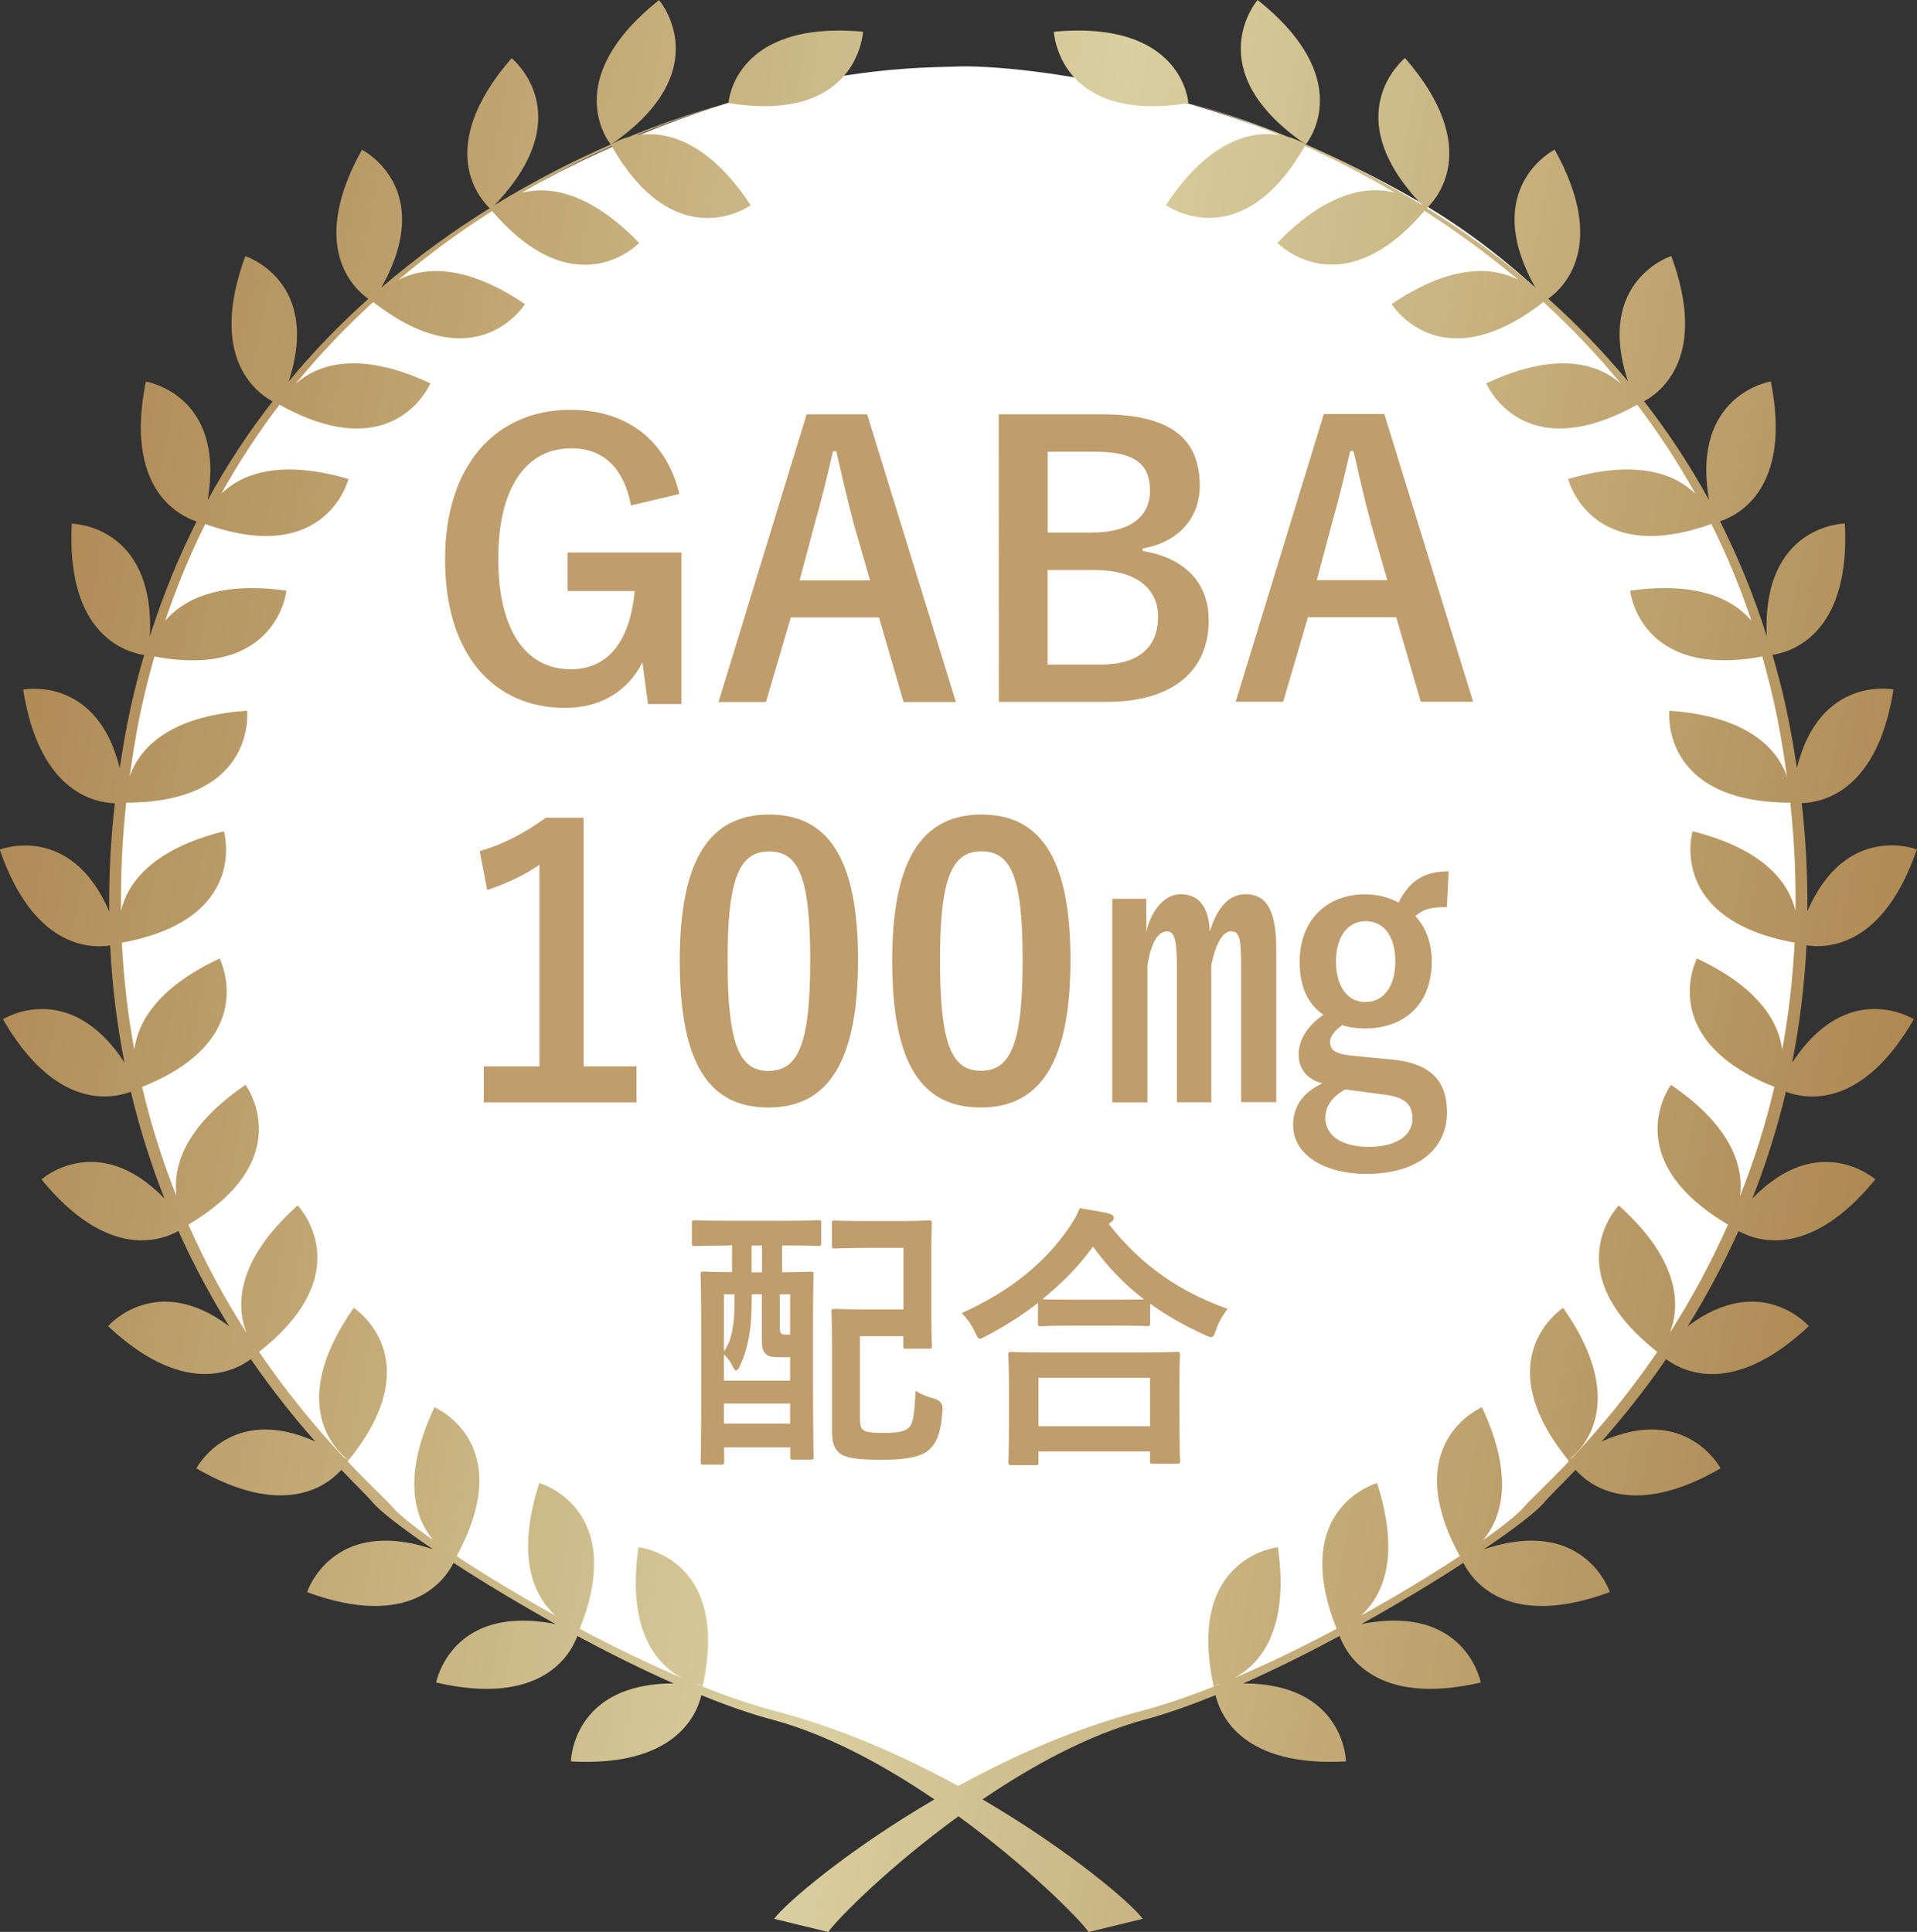
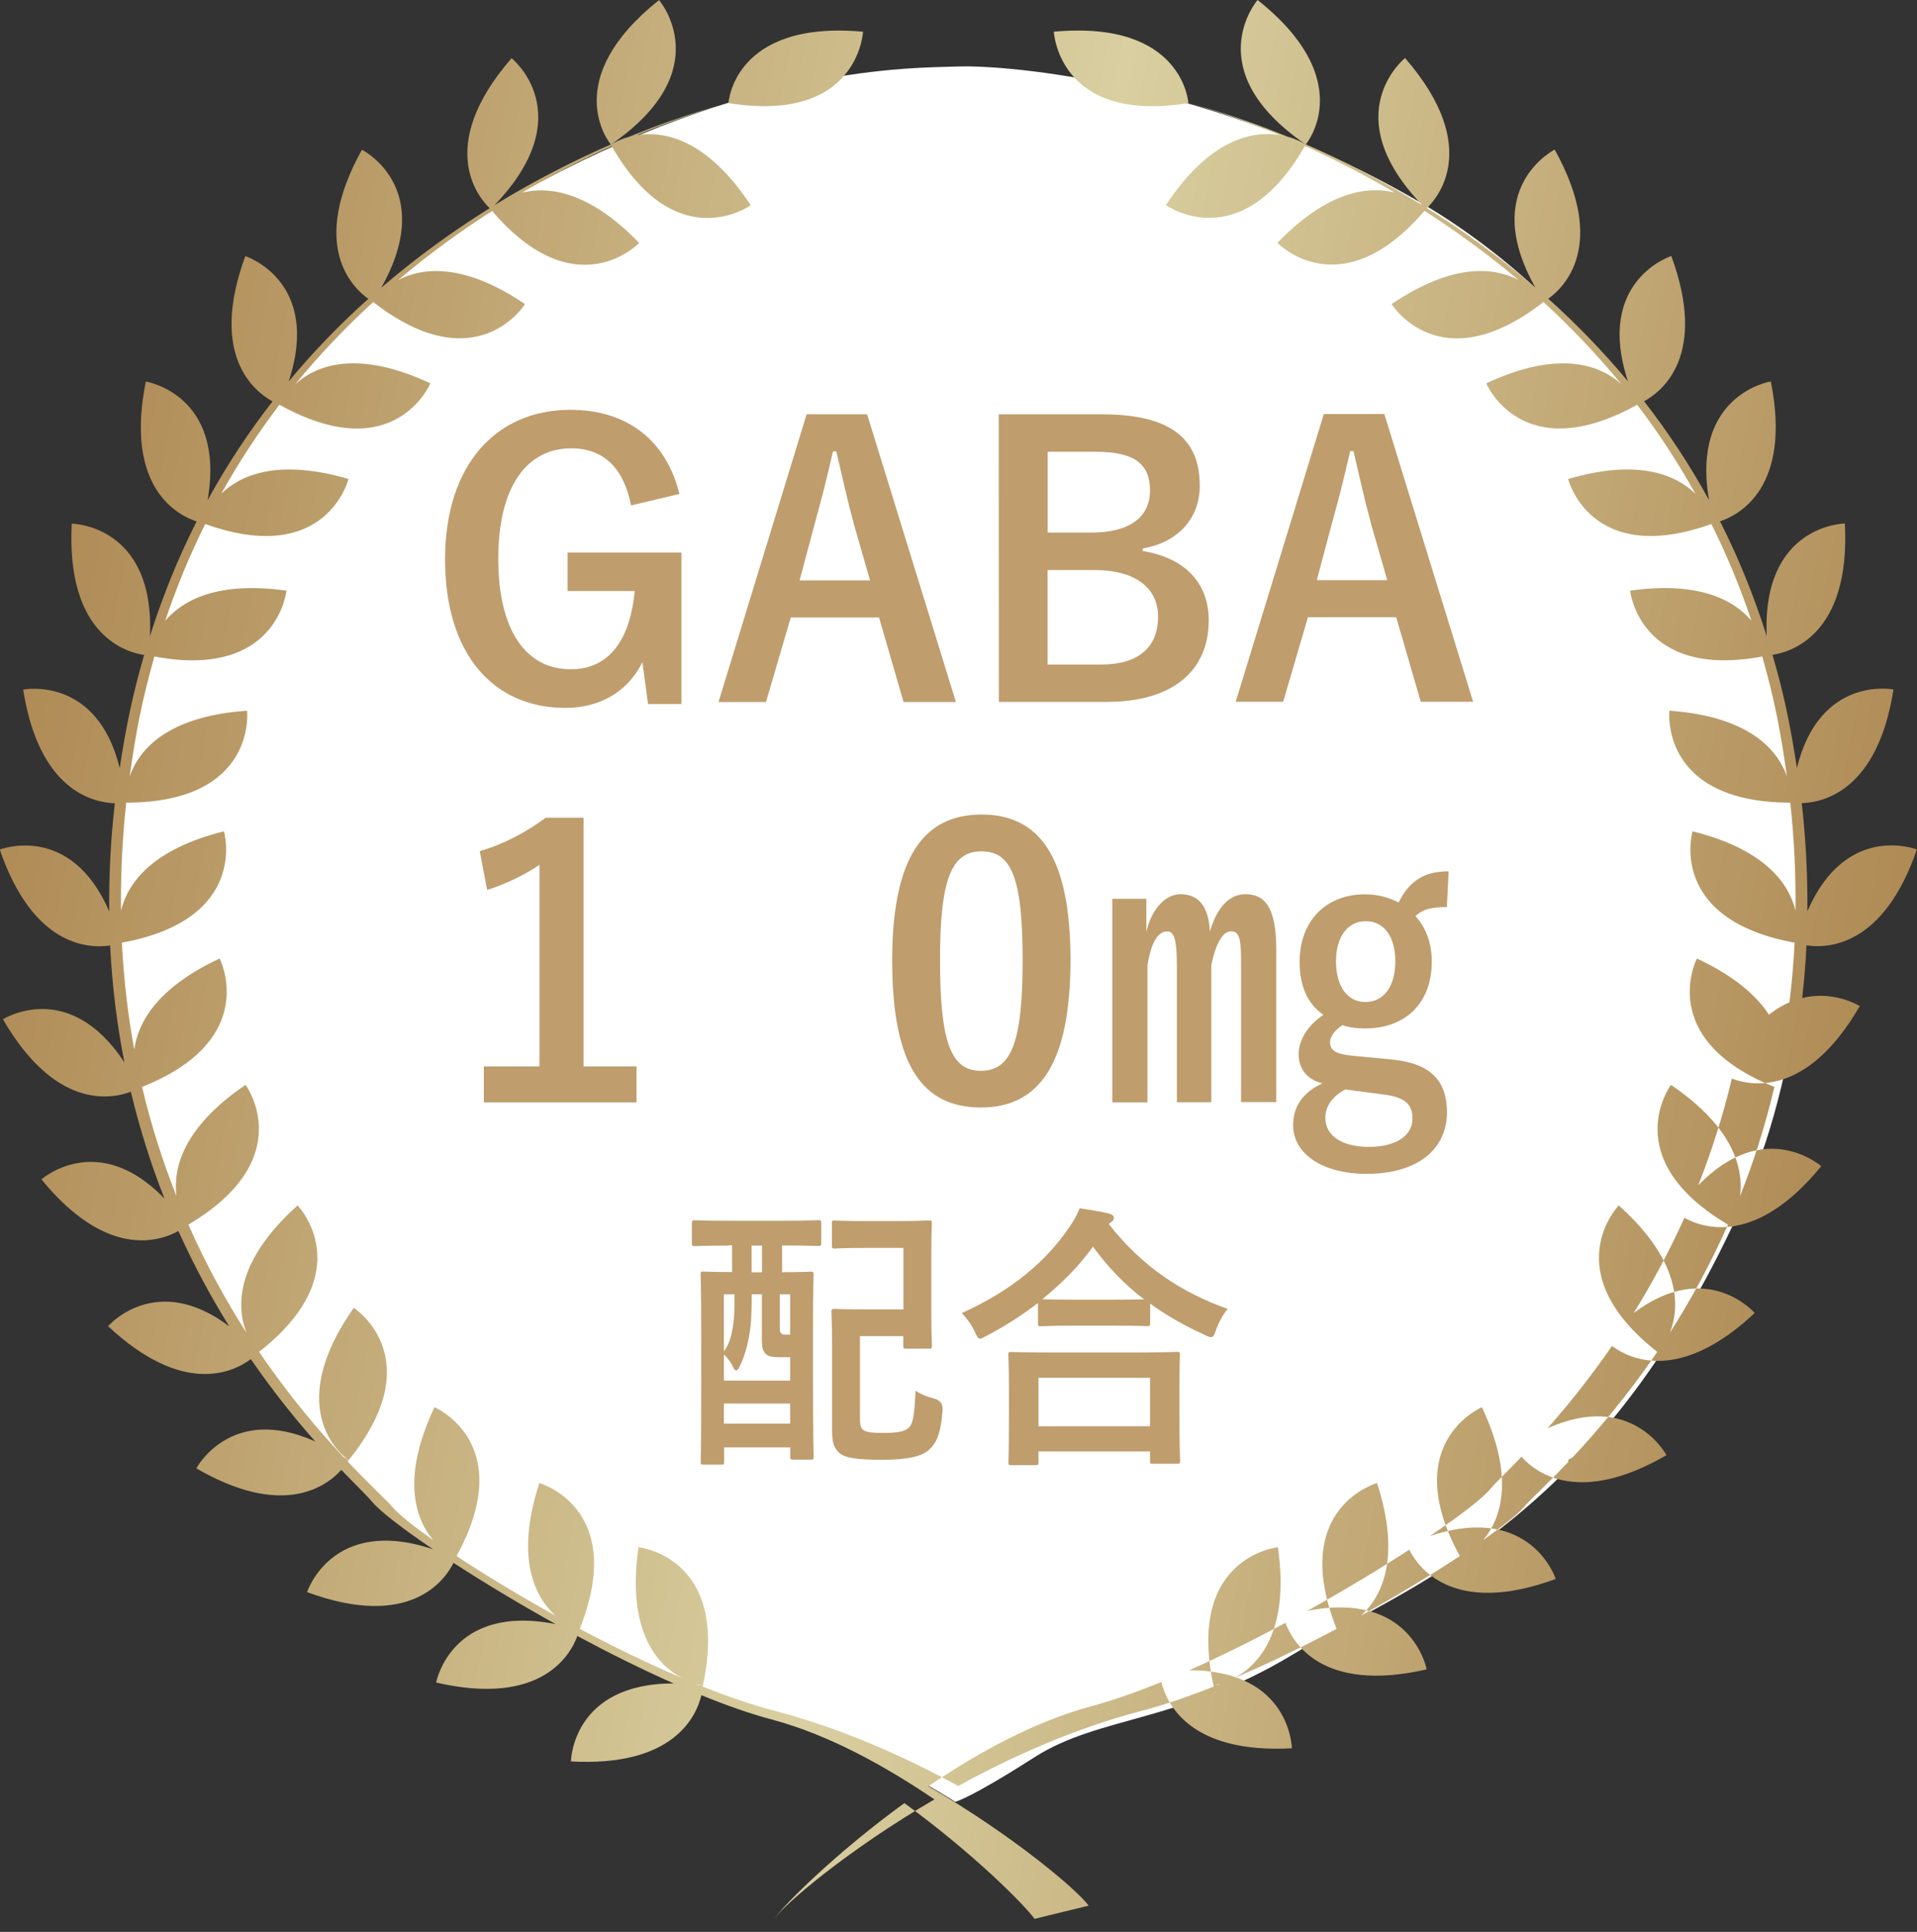
<svg xmlns="http://www.w3.org/2000/svg" xmlns:xlink="http://www.w3.org/1999/xlink" id="_レイヤー_2" data-name="レイヤー 2" viewBox="0 0 149.89 151.08">
  <rect x="0" y="0" width="149.89" height="151.08" fill="#333333" stroke="none" />
  <defs>
    <style>
      .cls-1 {
        fill: #bf9d6d;
      }

      .cls-1, .cls-2, .cls-3, .cls-4, .cls-5, .cls-6, .cls-7 {
        stroke-width: 0px;
      }

      .cls-2 {
        fill: url(#_名称未設定グラデーション_3-4);
      }

      .cls-3 {
        fill: url(#_名称未設定グラデーション_3-5);
      }

      .cls-4 {
        fill: url(#_名称未設定グラデーション_3-2);
      }

      .cls-5 {
        fill: url(#_名称未設定グラデーション_3-3);
      }

      .cls-6 {
        fill: url(#_名称未設定グラデーション_3);
      }

      .cls-7 {
        fill: #fff;
      }
    </style>
    <linearGradient id="_名称未設定グラデーション_3" data-name="名称未設定グラデーション 3" x1="-16.96" y1="99.69" x2="140.92" y2="130.05" gradientUnits="userSpaceOnUse">
      <stop offset="0" stop-color="#aa824c" />
      <stop offset=".53" stop-color="#d9cfa0" />
      <stop offset="1" stop-color="#ad8751" />
    </linearGradient>
    <linearGradient id="_名称未設定グラデーション_3-2" data-name="名称未設定グラデーション 3" x1="3.38" y1="-6.04" x2="161.26" y2="24.32" xlink:href="#_名称未設定グラデーション_3" />
    <linearGradient id="_名称未設定グラデーション_3-3" data-name="名称未設定グラデーション 3" x1="-13.57" y1="82.08" x2="144.31" y2="112.45" xlink:href="#_名称未設定グラデーション_3" />
    <linearGradient id="_名称未設定グラデーション_3-4" data-name="名称未設定グラデーション 3" x1="-8.97" y1="58.13" x2="148.92" y2="88.49" xlink:href="#_名称未設定グラデーション_3" />
    <linearGradient id="_名称未設定グラデーション_3-5" data-name="名称未設定グラデーション 3" x1="4.26" y1="-10.63" x2="162.14" y2="19.73" xlink:href="#_名称未設定グラデーション_3" />
  </defs>
  <g id="_レイヤー_1-2" data-name="レイヤー 1">
    <g id="awo_gaba">
      <g>
        <path class="cls-7" d="M18.72,104.33s-5.95-9.31-9.18-24.56c-3.23-15.25,4.52-35.67,5.04-37.09.52-1.42,7.88-17.45,25.98-27.53,18.09-10.08,30.63-9.82,34.38-9.95,3.75-.13,19.9,1.16,36.06,10.6s24.04,26.5,25.33,29.86c1.29,3.36,10.21,26.75-.9,50.28-11.12,23.52-25.59,28.18-34.38,33.47-8.79,5.3-15.12,4.78-20.16,8.01s-6.2,3.49-6.2,3.49c0,0-7.11-4.65-15.77-7.24-8.66-2.58-23.26-11.12-26.75-13.96-3.49-2.84-11.12-10.86-13.44-15.38Z" />
        <g>
          <path class="cls-6" d="M27.66,102.28c-5.85,8.33-.4,11.91-.4,11.91,6.49-8.01.4-11.91.4-11.91Z" />
          <path class="cls-4" d="M67.48,2.48c-10.14-.92-10.52,5.58-10.52,5.58,10.17,1.64,10.52-5.58,10.52-5.58Z" />
-           <path class="cls-5" d="M122.22,102.28s-6.09,3.9.4,11.91c0,0,5.45-3.58-.4-11.91Z" />
-           <path class="cls-2" d="M140.13,83.08c.57-2.87.96-5.93,1.12-9.15,1.74.26,6.04.04,8.63-7.5,0,0-5.53-2.17-8.56,4.83.02-2.7-.11-5.52-.44-8.45,1.77-.06,5.94-1.04,7.17-8.89,0,0-5.76-1.15-7.55,6.14-.23-1.51-.49-3.04-.83-4.62-.31-1.46-.68-2.86-1.08-4.23,1.31-.19,6.12-1.47,5.66-10.27,0,0-6.5.07-6.11,8.81-1.02-3.22-2.25-6.21-3.65-8.98,1.42-.47,5.64-2.58,3.97-10.94,0,0-6.27.99-4.83,9.28-1.54-2.81-3.25-5.38-5.08-7.73,1.43-.78,4.98-3.59,2.13-11.36,0,0-5.99,1.92-3.39,9.8-1.99-2.39-4.09-4.54-6.23-6.46,1.17-.83,4.69-4.13.5-11.66,0,0-5.91,2.97-1.51,10.79-2.83-2.43-5.7-4.49-8.48-6.22.61-.57,4.47-4.62-1.71-11.73,0,0-5.48,4.38,1.33,11.49-3.27-2.01-6.39-3.56-9.09-4.74.21-.25,3.99-5.13-3.77-11.29,0,0-4.71,5.45,3.71,11.26,0,0-.01,0-.02,0-.17-.11-.65-.38-1.35-.57-4.64-1.9-7.75-2.62-7.75-2.62,0,0,2.85.7,7.13,2.49-2.06-.33-5.42.23-8.89,5.48,0,0,5.81,4.2,10.87-4.62,2.13.96,4.51,2.17,7.02,3.64-2.02-.51-5.2-.18-9.17,3.93,0,0,4.92,5.17,11.5-2.5,2.4,1.54,4.88,3.33,7.33,5.39-1.86-.95-5.06-1.37-9.9,1.9,0,0,3.78,6.14,11.87-.16,2.09,1.92,4.14,4.04,6.08,6.41-1.55-1.39-4.72-2.78-10.55-.05,0,0,2.79,6.67,11.8,1.67,0,0,0-.02-.02-.04,0,0,0,0,0,0,0,.01,0,.02.01.03,0,0,0,0,0,0,1.63,2.14,3.16,4.46,4.56,6.97-1.5-1.45-4.42-2.77-9.95-1.15,0,0,1.72,6.91,11.2,3.52,1.18,2.36,2.23,4.87,3.13,7.56-1.34-1.58-4.04-3.11-9.48-2.35,0,0,.7,6.95,10.33,5.15.44,1.55.84,3.13,1.17,4.78.31,1.57.55,3.1.76,4.6-.69-1.96-2.8-4.69-9.19-5.14,0,0-.8,7.16,9.45,7.19.32,2.94.44,5.75.41,8.45-.49-2.03-2.28-4.77-8.05-6.21,0,0-2.03,6.88,7.98,8.71-.15,2.93-.48,5.72-.97,8.37-.27-2.05-1.7-4.81-6.67-7.13,0,0-3.28,6.31,6.06,10.04-.72,3.06-1.64,5.91-2.69,8.54.27-2.07-.41-5.31-5.4-8.7,0,0-4.28,5.75,4.46,10.93-1.4,3.15-2.95,5.97-4.54,8.45.75-1.92.98-5.49-4-9.95,0,0-5.02,5.15,3.01,11.45-2.36,3.47-4.7,6.2-6.58,8.21-.14.09-.27.17-.41.26,0,0,.02.04.06.11-1.77,1.86-3.07,3.05-3.48,3.54-.46.55-1.59,1.46-3.2,2.6,1.34-1.6,2.55-4.76-.1-10.39,0,0-6.58,2.77-1.73,11.64-2.16,1.42-4.82,3.05-7.73,4.66,1.55-1.4,3.2-4.37,1.26-10.37,0,0-6.92,1.93-3.16,11.4-2.6,1.38-5.34,2.72-8.01,3.85,1.81-.96,4.38-3.5,3.42-10.23,0,0-7.2.72-5.04,10.8,0,0,.22-.03.58-.13-.08.03-.16.06-.23.09-.12.01-.23.02-.34.04,0,0,0,.04,0,.1-1.99.79-3.92,1.45-5.72,1.92-5.1,1.34-9.99,3.51-14.25,5.85-4.26-2.34-9.15-4.51-14.25-5.85-1.8-.47-3.73-1.13-5.72-1.92,0-.06,0-.1,0-.1-.12-.01-.23-.02-.34-.04-.08-.03-.15-.06-.23-.09.35.1.58.13.58.13,2.16-10.08-5.04-10.8-5.04-10.8-.96,6.73,1.6,9.28,3.42,10.23-2.68-1.14-5.41-2.47-8.01-3.85,3.76-9.47-3.16-11.4-3.16-11.4-1.94,5.99-.28,8.97,1.26,10.37-2.9-1.61-5.57-3.23-7.73-4.66,4.85-8.87-1.73-11.64-1.73-11.64-2.66,5.64-1.44,8.79-.1,10.39-1.61-1.13-2.74-2.05-3.2-2.6-.41-.49-1.72-1.68-3.48-3.54.04-.07.06-.11.06-.11-.14-.09-.27-.18-.41-.26-1.88-2.01-4.22-4.74-6.58-8.21,8.02-6.3,3.01-11.45,3.01-11.45-4.98,4.46-4.75,8.03-4,9.95-1.59-2.48-3.15-5.3-4.54-8.45,8.74-5.18,4.47-10.93,4.47-10.93-4.99,3.39-5.67,6.63-5.4,8.7-1.05-2.64-1.97-5.48-2.69-8.54,9.34-3.72,6.06-10.04,6.06-10.04-4.97,2.32-6.4,5.08-6.67,7.13-.49-2.64-.82-5.43-.97-8.37,10.01-1.83,7.98-8.71,7.98-8.71-5.77,1.44-7.56,4.18-8.05,6.21-.03-2.7.09-5.51.41-8.45,10.25-.02,9.45-7.19,9.45-7.19-6.39.44-8.5,3.17-9.18,5.14.21-1.51.45-3.04.76-4.6.33-1.65.74-3.24,1.17-4.78,9.63,1.81,10.33-5.15,10.33-5.15-5.44-.76-8.13.78-9.48,2.35.9-2.68,1.95-5.2,3.13-7.56,9.48,3.4,11.2-3.52,11.2-3.52-5.53-1.62-8.45-.3-9.95,1.15,1.4-2.51,2.93-4.83,4.56-6.97,0,0,0,0,0,0,0-.01,0-.02.01-.03,0,0,0,0,0,0-.01.02-.02.04-.02.04,9.01,5.01,11.8-1.67,11.8-1.67-5.83-2.73-9-1.34-10.55.05,1.94-2.37,3.99-4.49,6.08-6.41,8.09,6.29,11.87.16,11.87.16-4.84-3.27-8.04-2.85-9.9-1.89,2.45-2.07,4.93-3.86,7.33-5.39,6.57,7.68,11.5,2.5,11.5,2.5-3.98-4.11-7.16-4.44-9.17-3.93,2.51-1.48,4.9-2.68,7.02-3.64,5.06,8.82,10.87,4.62,10.87,4.62-3.47-5.25-6.83-5.81-8.89-5.48,4.28-1.79,7.13-2.49,7.13-2.49,0,0-3.11.71-7.75,2.62-.7.19-1.18.46-1.35.57,0,0-.01,0-.02,0,8.41-5.82,3.71-11.26,3.71-11.26-7.76,6.16-3.98,11.04-3.77,11.29-2.7,1.18-5.82,2.73-9.09,4.74,6.81-7.11,1.33-11.49,1.33-11.49-6.18,7.11-2.32,11.16-1.71,11.73-2.78,1.73-5.66,3.79-8.48,6.22,4.4-7.82-1.51-10.79-1.51-10.79-4.19,7.53-.68,10.83.5,11.66-2.15,1.92-4.25,4.07-6.23,6.46,2.6-7.88-3.39-9.8-3.39-9.8-2.85,7.77.7,10.58,2.13,11.36-1.83,2.35-3.54,4.92-5.08,7.73,1.44-8.29-4.83-9.28-4.83-9.28-1.68,8.36,2.54,10.47,3.97,10.94-1.4,2.77-2.63,5.76-3.65,8.98.4-8.74-6.11-8.81-6.11-8.81-.46,8.8,4.35,10.08,5.66,10.27-.4,1.37-.76,2.77-1.08,4.23-.34,1.57-.6,3.1-.83,4.62-1.79-7.29-7.55-6.14-7.55-6.14,1.23,7.84,5.4,8.83,7.17,8.89-.34,2.94-.47,5.75-.44,8.45-3.03-7-8.56-4.83-8.56-4.83,2.59,7.54,6.89,7.76,8.63,7.5.16,3.23.55,6.28,1.12,9.15-4.35-6.64-9.5-3.38-9.5-3.38,4.07,7.04,8.41,6.26,10,5.67.72,2.99,1.61,5.78,2.63,8.35-5.23-5.41-9.62-1.5-9.62-1.5,5.05,6.19,9.17,4.89,10.71,4.04,1.23,2.74,2.59,5.23,3.97,7.45-5.75-4.33-9.47-.01-9.47-.01,5.85,5.48,9.76,3.62,11.16,2.58,1.78,2.58,3.52,4.73,5.04,6.44-6.62-2.98-9.3,2.1-9.3,2.1,6.71,3.89,10.1,1.48,11.34.12,1.22,1.27,2.09,2.11,2.42,2.51.56.69,2.3,2.04,4.75,3.7-7.91-2.65-9.85,3.35-9.85,3.35,8.11,2.99,10.82-1.01,11.45-2.29,2.31,1.5,5.06,3.16,7.98,4.79-8.18-1.62-9.34,4.57-9.34,4.57,8.28,1.91,10.53-2.22,11.04-3.64,2.48,1.33,5.04,2.61,7.53,3.71-7.95,0-8.03,6.1-8.03,6.1,7.97.44,9.79-3.47,10.2-5.18,1.96.8,3.84,1.46,5.57,1.92,4.33,1.16,8.75,3.58,12.65,6.23-6.83,3.99-11.68,8.16-12.53,9.34l4.23,1.03c.78-1.11,4.82-5.15,10.18-9.05,5.36,3.9,9.39,7.95,10.18,9.05l4.23-1.03c-.85-1.18-5.71-5.35-12.53-9.34,3.9-2.65,8.32-5.06,12.65-6.23,1.73-.46,3.61-1.13,5.57-1.92.41,1.71,2.23,5.62,10.2,5.18,0,0-.09-6.1-8.03-6.1,2.49-1.1,5.05-2.38,7.53-3.71.52,1.42,2.76,5.55,11.04,3.64,0,0-1.16-6.2-9.34-4.57,2.93-1.63,5.68-3.29,7.98-4.79.63,1.28,3.34,5.28,11.45,2.29,0,0-1.93-6-9.85-3.35,2.45-1.65,4.18-3,4.75-3.7.32-.4,1.2-1.23,2.42-2.51,1.23,1.37,4.62,3.77,11.34-.12,0,0-2.67-5.08-9.3-2.1,1.51-1.71,3.26-3.86,5.04-6.44,1.4,1.04,5.31,2.91,11.16-2.58,0,0-3.73-4.32-9.47.01,1.38-2.22,2.73-4.71,3.97-7.45,1.54.85,5.65,2.15,10.7-4.04,0,0-4.4-3.9-9.62,1.5,1.02-2.58,1.92-5.37,2.63-8.35,1.59.6,5.94,1.37,10-5.67,0,0-5.15-3.27-9.5,3.38Z" />
+           <path class="cls-2" d="M140.13,83.08c.57-2.87.96-5.93,1.12-9.15,1.74.26,6.04.04,8.63-7.5,0,0-5.53-2.17-8.56,4.83.02-2.7-.11-5.52-.44-8.45,1.77-.06,5.94-1.04,7.17-8.89,0,0-5.76-1.15-7.55,6.14-.23-1.51-.49-3.04-.83-4.62-.31-1.46-.68-2.86-1.08-4.23,1.31-.19,6.12-1.47,5.66-10.27,0,0-6.5.07-6.11,8.81-1.02-3.22-2.25-6.21-3.65-8.98,1.42-.47,5.64-2.58,3.97-10.94,0,0-6.27.99-4.83,9.28-1.54-2.81-3.25-5.38-5.08-7.73,1.43-.78,4.98-3.59,2.13-11.36,0,0-5.99,1.92-3.39,9.8-1.99-2.39-4.09-4.54-6.23-6.46,1.17-.83,4.69-4.13.5-11.66,0,0-5.91,2.97-1.51,10.79-2.83-2.43-5.7-4.49-8.48-6.22.61-.57,4.47-4.62-1.71-11.73,0,0-5.48,4.38,1.33,11.49-3.27-2.01-6.39-3.56-9.09-4.74.21-.25,3.99-5.13-3.77-11.29,0,0-4.71,5.45,3.71,11.26,0,0-.01,0-.02,0-.17-.11-.65-.38-1.35-.57-4.64-1.9-7.75-2.62-7.75-2.62,0,0,2.85.7,7.13,2.49-2.06-.33-5.42.23-8.89,5.48,0,0,5.81,4.2,10.87-4.62,2.13.96,4.51,2.17,7.02,3.64-2.02-.51-5.2-.18-9.17,3.93,0,0,4.92,5.17,11.5-2.5,2.4,1.54,4.88,3.33,7.33,5.39-1.86-.95-5.06-1.37-9.9,1.9,0,0,3.78,6.14,11.87-.16,2.09,1.92,4.14,4.04,6.08,6.41-1.55-1.39-4.72-2.78-10.55-.05,0,0,2.79,6.67,11.8,1.67,0,0,0-.02-.02-.04,0,0,0,0,0,0,0,.01,0,.02.01.03,0,0,0,0,0,0,1.63,2.14,3.16,4.46,4.56,6.97-1.5-1.45-4.42-2.77-9.95-1.15,0,0,1.72,6.91,11.2,3.52,1.18,2.36,2.23,4.87,3.13,7.56-1.34-1.58-4.04-3.11-9.48-2.35,0,0,.7,6.95,10.33,5.15.44,1.55.84,3.13,1.17,4.78.31,1.57.55,3.1.76,4.6-.69-1.96-2.8-4.69-9.19-5.14,0,0-.8,7.16,9.45,7.19.32,2.94.44,5.75.41,8.45-.49-2.03-2.28-4.77-8.05-6.21,0,0-2.03,6.88,7.98,8.71-.15,2.93-.48,5.72-.97,8.37-.27-2.05-1.7-4.81-6.67-7.13,0,0-3.28,6.31,6.06,10.04-.72,3.06-1.64,5.91-2.69,8.54.27-2.07-.41-5.31-5.4-8.7,0,0-4.28,5.75,4.46,10.93-1.4,3.15-2.95,5.97-4.54,8.45.75-1.92.98-5.49-4-9.95,0,0-5.02,5.15,3.01,11.45-2.36,3.47-4.7,6.2-6.58,8.21-.14.09-.27.17-.41.26,0,0,.02.04.06.11-1.77,1.86-3.07,3.05-3.48,3.54-.46.55-1.59,1.46-3.2,2.6,1.34-1.6,2.55-4.76-.1-10.39,0,0-6.58,2.77-1.73,11.64-2.16,1.42-4.82,3.05-7.73,4.66,1.55-1.4,3.2-4.37,1.26-10.37,0,0-6.92,1.93-3.16,11.4-2.6,1.38-5.34,2.72-8.01,3.85,1.81-.96,4.38-3.5,3.42-10.23,0,0-7.2.72-5.04,10.8,0,0,.22-.03.58-.13-.08.03-.16.06-.23.09-.12.01-.23.02-.34.04,0,0,0,.04,0,.1-1.99.79-3.92,1.45-5.72,1.92-5.1,1.34-9.99,3.51-14.25,5.85-4.26-2.34-9.15-4.51-14.25-5.85-1.8-.47-3.73-1.13-5.72-1.92,0-.06,0-.1,0-.1-.12-.01-.23-.02-.34-.04-.08-.03-.15-.06-.23-.09.35.1.58.13.58.13,2.16-10.08-5.04-10.8-5.04-10.8-.96,6.73,1.6,9.28,3.42,10.23-2.68-1.14-5.41-2.47-8.01-3.85,3.76-9.47-3.16-11.4-3.16-11.4-1.94,5.99-.28,8.97,1.26,10.37-2.9-1.61-5.57-3.23-7.73-4.66,4.85-8.87-1.73-11.64-1.73-11.64-2.66,5.64-1.44,8.79-.1,10.39-1.61-1.13-2.74-2.05-3.2-2.6-.41-.49-1.72-1.68-3.48-3.54.04-.07.06-.11.06-.11-.14-.09-.27-.18-.41-.26-1.88-2.01-4.22-4.74-6.58-8.21,8.02-6.3,3.01-11.45,3.01-11.45-4.98,4.46-4.75,8.03-4,9.95-1.59-2.48-3.15-5.3-4.54-8.45,8.74-5.18,4.47-10.93,4.47-10.93-4.99,3.39-5.67,6.63-5.4,8.7-1.05-2.64-1.97-5.48-2.69-8.54,9.34-3.72,6.06-10.04,6.06-10.04-4.97,2.32-6.4,5.08-6.67,7.13-.49-2.64-.82-5.43-.97-8.37,10.01-1.83,7.98-8.71,7.98-8.71-5.77,1.44-7.56,4.18-8.05,6.21-.03-2.7.09-5.51.41-8.45,10.25-.02,9.45-7.19,9.45-7.19-6.39.44-8.5,3.17-9.18,5.14.21-1.51.45-3.04.76-4.6.33-1.65.74-3.24,1.17-4.78,9.63,1.81,10.33-5.15,10.33-5.15-5.44-.76-8.13.78-9.48,2.35.9-2.68,1.95-5.2,3.13-7.56,9.48,3.4,11.2-3.52,11.2-3.52-5.53-1.62-8.45-.3-9.95,1.15,1.4-2.51,2.93-4.83,4.56-6.97,0,0,0,0,0,0,0-.01,0-.02.01-.03,0,0,0,0,0,0-.01.02-.02.04-.02.04,9.01,5.01,11.8-1.67,11.8-1.67-5.83-2.73-9-1.34-10.55.05,1.94-2.37,3.99-4.49,6.08-6.41,8.09,6.29,11.87.16,11.87.16-4.84-3.27-8.04-2.85-9.9-1.89,2.45-2.07,4.93-3.86,7.33-5.39,6.57,7.68,11.5,2.5,11.5,2.5-3.98-4.11-7.16-4.44-9.17-3.93,2.51-1.48,4.9-2.68,7.02-3.64,5.06,8.82,10.87,4.62,10.87,4.62-3.47-5.25-6.83-5.81-8.89-5.48,4.28-1.79,7.13-2.49,7.13-2.49,0,0-3.11.71-7.75,2.62-.7.19-1.18.46-1.35.57,0,0-.01,0-.02,0,8.41-5.82,3.71-11.26,3.71-11.26-7.76,6.16-3.98,11.04-3.77,11.29-2.7,1.18-5.82,2.73-9.09,4.74,6.81-7.11,1.33-11.49,1.33-11.49-6.18,7.11-2.32,11.16-1.71,11.73-2.78,1.73-5.66,3.79-8.48,6.22,4.4-7.82-1.51-10.79-1.51-10.79-4.19,7.53-.68,10.83.5,11.66-2.15,1.92-4.25,4.07-6.23,6.46,2.6-7.88-3.39-9.8-3.39-9.8-2.85,7.77.7,10.58,2.13,11.36-1.83,2.35-3.54,4.92-5.08,7.73,1.44-8.29-4.83-9.28-4.83-9.28-1.68,8.36,2.54,10.47,3.97,10.94-1.4,2.77-2.63,5.76-3.65,8.98.4-8.74-6.11-8.81-6.11-8.81-.46,8.8,4.35,10.08,5.66,10.27-.4,1.37-.76,2.77-1.08,4.23-.34,1.57-.6,3.1-.83,4.62-1.79-7.29-7.55-6.14-7.55-6.14,1.23,7.84,5.4,8.83,7.17,8.89-.34,2.94-.47,5.75-.44,8.45-3.03-7-8.56-4.83-8.56-4.83,2.59,7.54,6.89,7.76,8.63,7.5.16,3.23.55,6.28,1.12,9.15-4.35-6.64-9.5-3.38-9.5-3.38,4.07,7.04,8.41,6.26,10,5.67.72,2.99,1.61,5.78,2.63,8.35-5.23-5.41-9.62-1.5-9.62-1.5,5.05,6.19,9.17,4.89,10.71,4.04,1.23,2.74,2.59,5.23,3.97,7.45-5.75-4.33-9.47-.01-9.47-.01,5.85,5.48,9.76,3.62,11.16,2.58,1.78,2.58,3.52,4.73,5.04,6.44-6.62-2.98-9.3,2.1-9.3,2.1,6.71,3.89,10.1,1.48,11.34.12,1.22,1.27,2.09,2.11,2.42,2.51.56.69,2.3,2.04,4.75,3.7-7.91-2.65-9.85,3.35-9.85,3.35,8.11,2.99,10.82-1.01,11.45-2.29,2.31,1.5,5.06,3.16,7.98,4.79-8.18-1.62-9.34,4.57-9.34,4.57,8.28,1.91,10.53-2.22,11.04-3.64,2.48,1.33,5.04,2.61,7.53,3.71-7.95,0-8.03,6.1-8.03,6.1,7.97.44,9.79-3.47,10.2-5.18,1.96.8,3.84,1.46,5.57,1.92,4.33,1.16,8.75,3.58,12.65,6.23-6.83,3.99-11.68,8.16-12.53,9.34c.78-1.11,4.82-5.15,10.18-9.05,5.36,3.9,9.39,7.95,10.18,9.05l4.23-1.03c-.85-1.18-5.71-5.35-12.53-9.34,3.9-2.65,8.32-5.06,12.65-6.23,1.73-.46,3.61-1.13,5.57-1.92.41,1.71,2.23,5.62,10.2,5.18,0,0-.09-6.1-8.03-6.1,2.49-1.1,5.05-2.38,7.53-3.71.52,1.42,2.76,5.55,11.04,3.64,0,0-1.16-6.2-9.34-4.57,2.93-1.63,5.68-3.29,7.98-4.79.63,1.28,3.34,5.28,11.45,2.29,0,0-1.93-6-9.85-3.35,2.45-1.65,4.18-3,4.75-3.7.32-.4,1.2-1.23,2.42-2.51,1.23,1.37,4.62,3.77,11.34-.12,0,0-2.67-5.08-9.3-2.1,1.51-1.71,3.26-3.86,5.04-6.44,1.4,1.04,5.31,2.91,11.16-2.58,0,0-3.73-4.32-9.47.01,1.38-2.22,2.73-4.71,3.97-7.45,1.54.85,5.65,2.15,10.7-4.04,0,0-4.4-3.9-9.62,1.5,1.02-2.58,1.92-5.37,2.63-8.35,1.59.6,5.94,1.37,10-5.67,0,0-5.15-3.27-9.5,3.38Z" />
          <path class="cls-3" d="M82.4,2.48s.35,7.23,10.52,5.58c0,0-.39-6.51-10.52-5.58Z" />
        </g>
      </g>
      <g>
        <path class="cls-1" d="M49.34,39.52c-.55-2.84-2.09-4.46-4.67-4.46-3.42,0-5.71,2.9-5.71,8.64,0,5.71,2.24,8.64,5.66,8.64,3.16,0,4.67-2.52,5.01-6.12h-5.25s0-3.01,0-3.01h8.9s0,11.85,0,11.85h-2.61s-.44-3.27-.44-3.27c-1.16,2.32-3.33,3.57-6.03,3.57-5.6,0-9.4-4.17-9.4-11.62,0-7.42,4.02-11.69,9.79-11.69,4.67,0,7.57,2.61,8.53,6.58l-3.8.9Z" />
        <path class="cls-1" d="M74.74,54.9h-4.09s-1.92-6.61-1.92-6.61h-6.9s-1.94,6.61-1.94,6.61h-3.71s6.89-22.5,6.89-22.5h4.73s6.94,22.49,6.94,22.49ZM66.73,40.84c-.49-1.77-.84-3.42-1.34-5.54h-.26c-.49,2.15-.9,3.77-1.39,5.51l-1.22,4.58h5.51s-1.31-4.55-1.31-4.55Z" />
        <path class="cls-1" d="M86.12,32.4c5.62,0,7.68,2.05,7.69,5.59,0,2.58-1.74,4.44-4.46,4.9v.2c3.33.55,5.16,2.52,5.16,5.42,0,3.97-2.84,6.38-7.97,6.38h-8.44s-.01-22.49-.01-22.49h8.03ZM81.92,41.65h3.42c3.07,0,4.58-1.28,4.58-3.28,0-2-1.1-3.04-4.23-3.04h-3.77s0,6.32,0,6.32ZM81.92,51.97h4.17c2.99,0,4.46-1.4,4.46-3.74,0-2.29-1.83-3.65-4.96-3.65h-3.68s0,7.39,0,7.39Z" />
        <path class="cls-1" d="M115.18,54.88h-4.09s-1.92-6.61-1.92-6.61h-6.9s-1.94,6.61-1.94,6.61h-3.71s6.89-22.5,6.89-22.5h4.73s6.94,22.49,6.94,22.49ZM107.17,40.82c-.49-1.77-.84-3.42-1.34-5.54h-.26c-.49,2.15-.9,3.77-1.39,5.51l-1.22,4.58h5.51s-1.31-4.55-1.31-4.55Z" />
        <path class="cls-1" d="M45.62,83.4h4.15s0,2.81,0,2.81h-11.94s0-2.81,0-2.81h4.35s0-15.77,0-15.77c-1.1.75-2.49,1.45-4.09,1.97l-.58-3.04c1.91-.55,3.62-1.48,5.16-2.61h2.96s0,19.45,0,19.45Z" />
-         <path class="cls-1" d="M67.09,75.07c0,8.2-2.49,11.54-7.01,11.54-4.55,0-6.93-3.27-6.93-11.48,0-8.2,2.52-11.42,6.98-11.43,4.46,0,6.96,3.19,6.96,11.36ZM56.89,75.11c0,6.52.9,8.64,3.19,8.64,2.35,0,3.27-2.15,3.27-8.64,0-6.52-.9-8.52-3.22-8.52-2.26,0-3.25,1.97-3.24,8.52Z" />
        <path class="cls-1" d="M83.7,75.07c0,8.2-2.49,11.54-7.01,11.54-4.55,0-6.93-3.27-6.93-11.48,0-8.2,2.52-11.42,6.98-11.43,4.46,0,6.96,3.19,6.96,11.36ZM73.5,75.1c0,6.52.9,8.64,3.19,8.64,2.35,0,3.27-2.15,3.27-8.64,0-6.52-.9-8.52-3.22-8.52-2.26,0-3.25,1.97-3.24,8.52Z" />
        <path class="cls-1" d="M89.64,72.83c.43-1.8,1.51-2.9,2.67-2.9,1.36,0,2.2.9,2.29,2.93.58-1.97,1.56-2.93,2.78-2.93,1.45,0,2.41.93,2.41,4.29v11.97s-2.75,0-2.75,0v-10.61c0-2-.06-2.75-.79-2.75-.61,0-1.19.9-1.54,2.67v10.7s-2.69,0-2.69,0v-10.61c0-2.03-.18-2.75-.76-2.75-.73,0-1.25.87-1.54,2.64v10.73s-2.75,0-2.75,0v-15.92s2.66,0,2.66,0v2.55ZM113.13,70.94c-1.25,0-1.83.15-2.46.7.78.84,1.28,2.06,1.28,3.54,0,3.36-2.14,5.25-5.22,5.25-.55,0-1.19-.06-1.77-.26-.52.35-.96.84-.96,1.31,0,.64.35.96,1.91,1.1l3.02.29c3.07.32,4.2,1.77,4.21,4.11,0,2.75-2.11,4.81-6.29,4.82-3.42,0-5.74-1.56-5.74-3.8,0-1.48.78-2.58,2.29-3.28-1.19-.29-1.86-1.13-1.86-2.26,0-1.04.61-2.2,1.94-3.1-1.28-.87-1.86-2.29-1.86-4.14,0-3.28,2.14-5.28,5.1-5.28.99,0,1.86.23,2.64.64.87-1.77,2.09-2.44,3.91-2.44l-.14,2.81ZM105.19,85.2c-.99.52-1.57,1.31-1.56,2.23,0,1.39,1.31,2.26,3.39,2.26,2.29,0,3.42-.99,3.42-2.18,0-.99-.38-1.68-2.2-1.91l-3.04-.4ZM104.46,75.17c0,1.94.87,3.19,2.29,3.19,1.48,0,2.35-1.25,2.35-3.19,0-1.91-.87-3.13-2.32-3.13-1.42,0-2.32,1.25-2.32,3.13Z" />
        <path class="cls-1" d="M56.97,97.41c-1.89,0-2.52.04-2.65.04-.2,0-.22-.02-.22-.24v-1.54c0-.22.02-.24.22-.24.13,0,.76.04,2.65.04h4.35c1.87,0,2.52-.05,2.65-.05.22,0,.24.02.24.24v1.54c0,.22-.02.24-.24.24-.13,0-.78-.04-2.65-.04h-.17v2.09c1.52,0,2.07-.04,2.22-.04.22,0,.24.02.24.22,0,.13-.04,1.13-.04,4.11v4.04c0,4.98.05,5.96.05,6.09,0,.22-.02.24-.24.24h-1.33c-.24,0-.26-.02-.26-.24v-.72h-5.17s0,1.11,0,1.11c0,.22-.02.24-.22.24h-1.37c-.22,0-.24-.02-.24-.24,0-.15.04-1.13.04-6.24v-3.7c0-3.54-.05-4.57-.05-4.7,0-.2.02-.22.24-.22.11,0,.7.04,2.22.04v-2.09h-.26ZM56.61,105.68c.48-.72.63-1.26.78-2.59.04-.52.04-1.22.04-1.87h-.83v4.46ZM58.78,101.22c0,.8-.02,1.72-.09,2.44-.13,1.17-.41,2.33-.91,3.31-.07.13-.15.2-.22.2-.09,0-.17-.09-.26-.28-.15-.37-.44-.74-.7-.96v2.04s5.18,0,5.18,0v-1.83h-.81c-.61,0-.87-.06-1.07-.24-.26-.22-.33-.5-.33-1.24v-3.44h-.81ZM61.78,111.33v-1.57s-5.18,0-5.18,0v1.57s5.18,0,5.18,0ZM59.58,99.5v-2.09h-.81v2.09h.81ZM60.97,101.22v2.26c0,.5,0,.63.07.74.07.13.2.15.41.15h.33v-3.15h-.81ZM65.04,95.69c0-.22.02-.24.24-.24.13,0,.65.04,2.26.04h2.78c1.61,0,2.15-.05,2.28-.05.24,0,.26.02.26.24,0,.13-.04.78-.04,2.33v4.89c0,1.54.05,2.2.05,2.33,0,.22-.02.24-.26.24h-1.74c-.22,0-.24-.02-.24-.24v-.74h-3.39s0,6.31,0,6.31c0,.5.02.8.2.98.22.22.65.28,1.63.28,1.04,0,1.7-.09,2.02-.44.33-.37.41-1.09.5-2.85.41.26.94.48,1.48.61q.67.2.63.87c-.13,1.98-.54,2.65-1.06,3.13-.56.5-1.61.78-3.65.78-2.07,0-2.94-.15-3.39-.56-.39-.37-.54-.78-.54-1.74v-6.76c0-1.57-.05-2.35-.05-2.48,0-.24.02-.26.26-.26.13,0,.76.04,2.07.04h3.3s0-4.81,0-4.81h-3.09c-1.61,0-2.13.05-2.26.05-.22,0-.24-.02-.24-.22v-1.74Z" />
        <path class="cls-1" d="M81.15,101.9c-1.26.98-2.61,1.83-4.02,2.57-.26.13-.39.22-.5.22-.15,0-.24-.15-.41-.54-.28-.59-.63-1.06-1.02-1.46,4-1.81,6.59-4.07,8.37-6.66.39-.57.63-.98.85-1.54.85.13,1.65.26,2.28.41.26.09.39.15.39.35,0,.11-.04.22-.22.33-.06.04-.13.09-.17.15,2.59,3.3,5.61,5.32,9.29,6.63-.37.46-.7,1.04-.91,1.65-.13.41-.22.56-.39.56-.11,0-.28-.06-.52-.19-1.54-.7-2.96-1.5-4.24-2.43v1.52c0,.22-.02.24-.24.24-.13,0-.72-.04-2.46-.04h-3.37c-1.74,0-2.3.05-2.46.05-.22,0-.24-.02-.24-.24v-1.57ZM79.09,114.58c-.22,0-.24-.02-.24-.24,0-.13.04-.72.04-3.87v-1.87c0-1.87-.05-2.5-.05-2.63,0-.22.02-.24.24-.24.13,0,.89.04,2.98.04h6.96c2.09,0,2.85-.05,2.98-.05.24,0,.26.02.26.24,0,.13-.04.76-.04,2.31v2.13c0,3.13.05,3.72.05,3.83,0,.22-.02.24-.26.24h-1.85c-.22,0-.24-.02-.24-.24v-.72h-8.72s0,.83,0,.83c0,.22-.02.24-.26.24h-1.85ZM81.2,111.54h8.72s0-3.79,0-3.79h-8.72s0,3.79,0,3.79ZM87.22,101.64c1.28,0,1.94-.02,2.24-.02-1.57-1.2-2.89-2.59-4-4.13-1.13,1.57-2.48,2.91-3.96,4.11.26.02.87.04,2.35.04h3.37Z" />
      </g>
    </g>
  </g>
</svg>